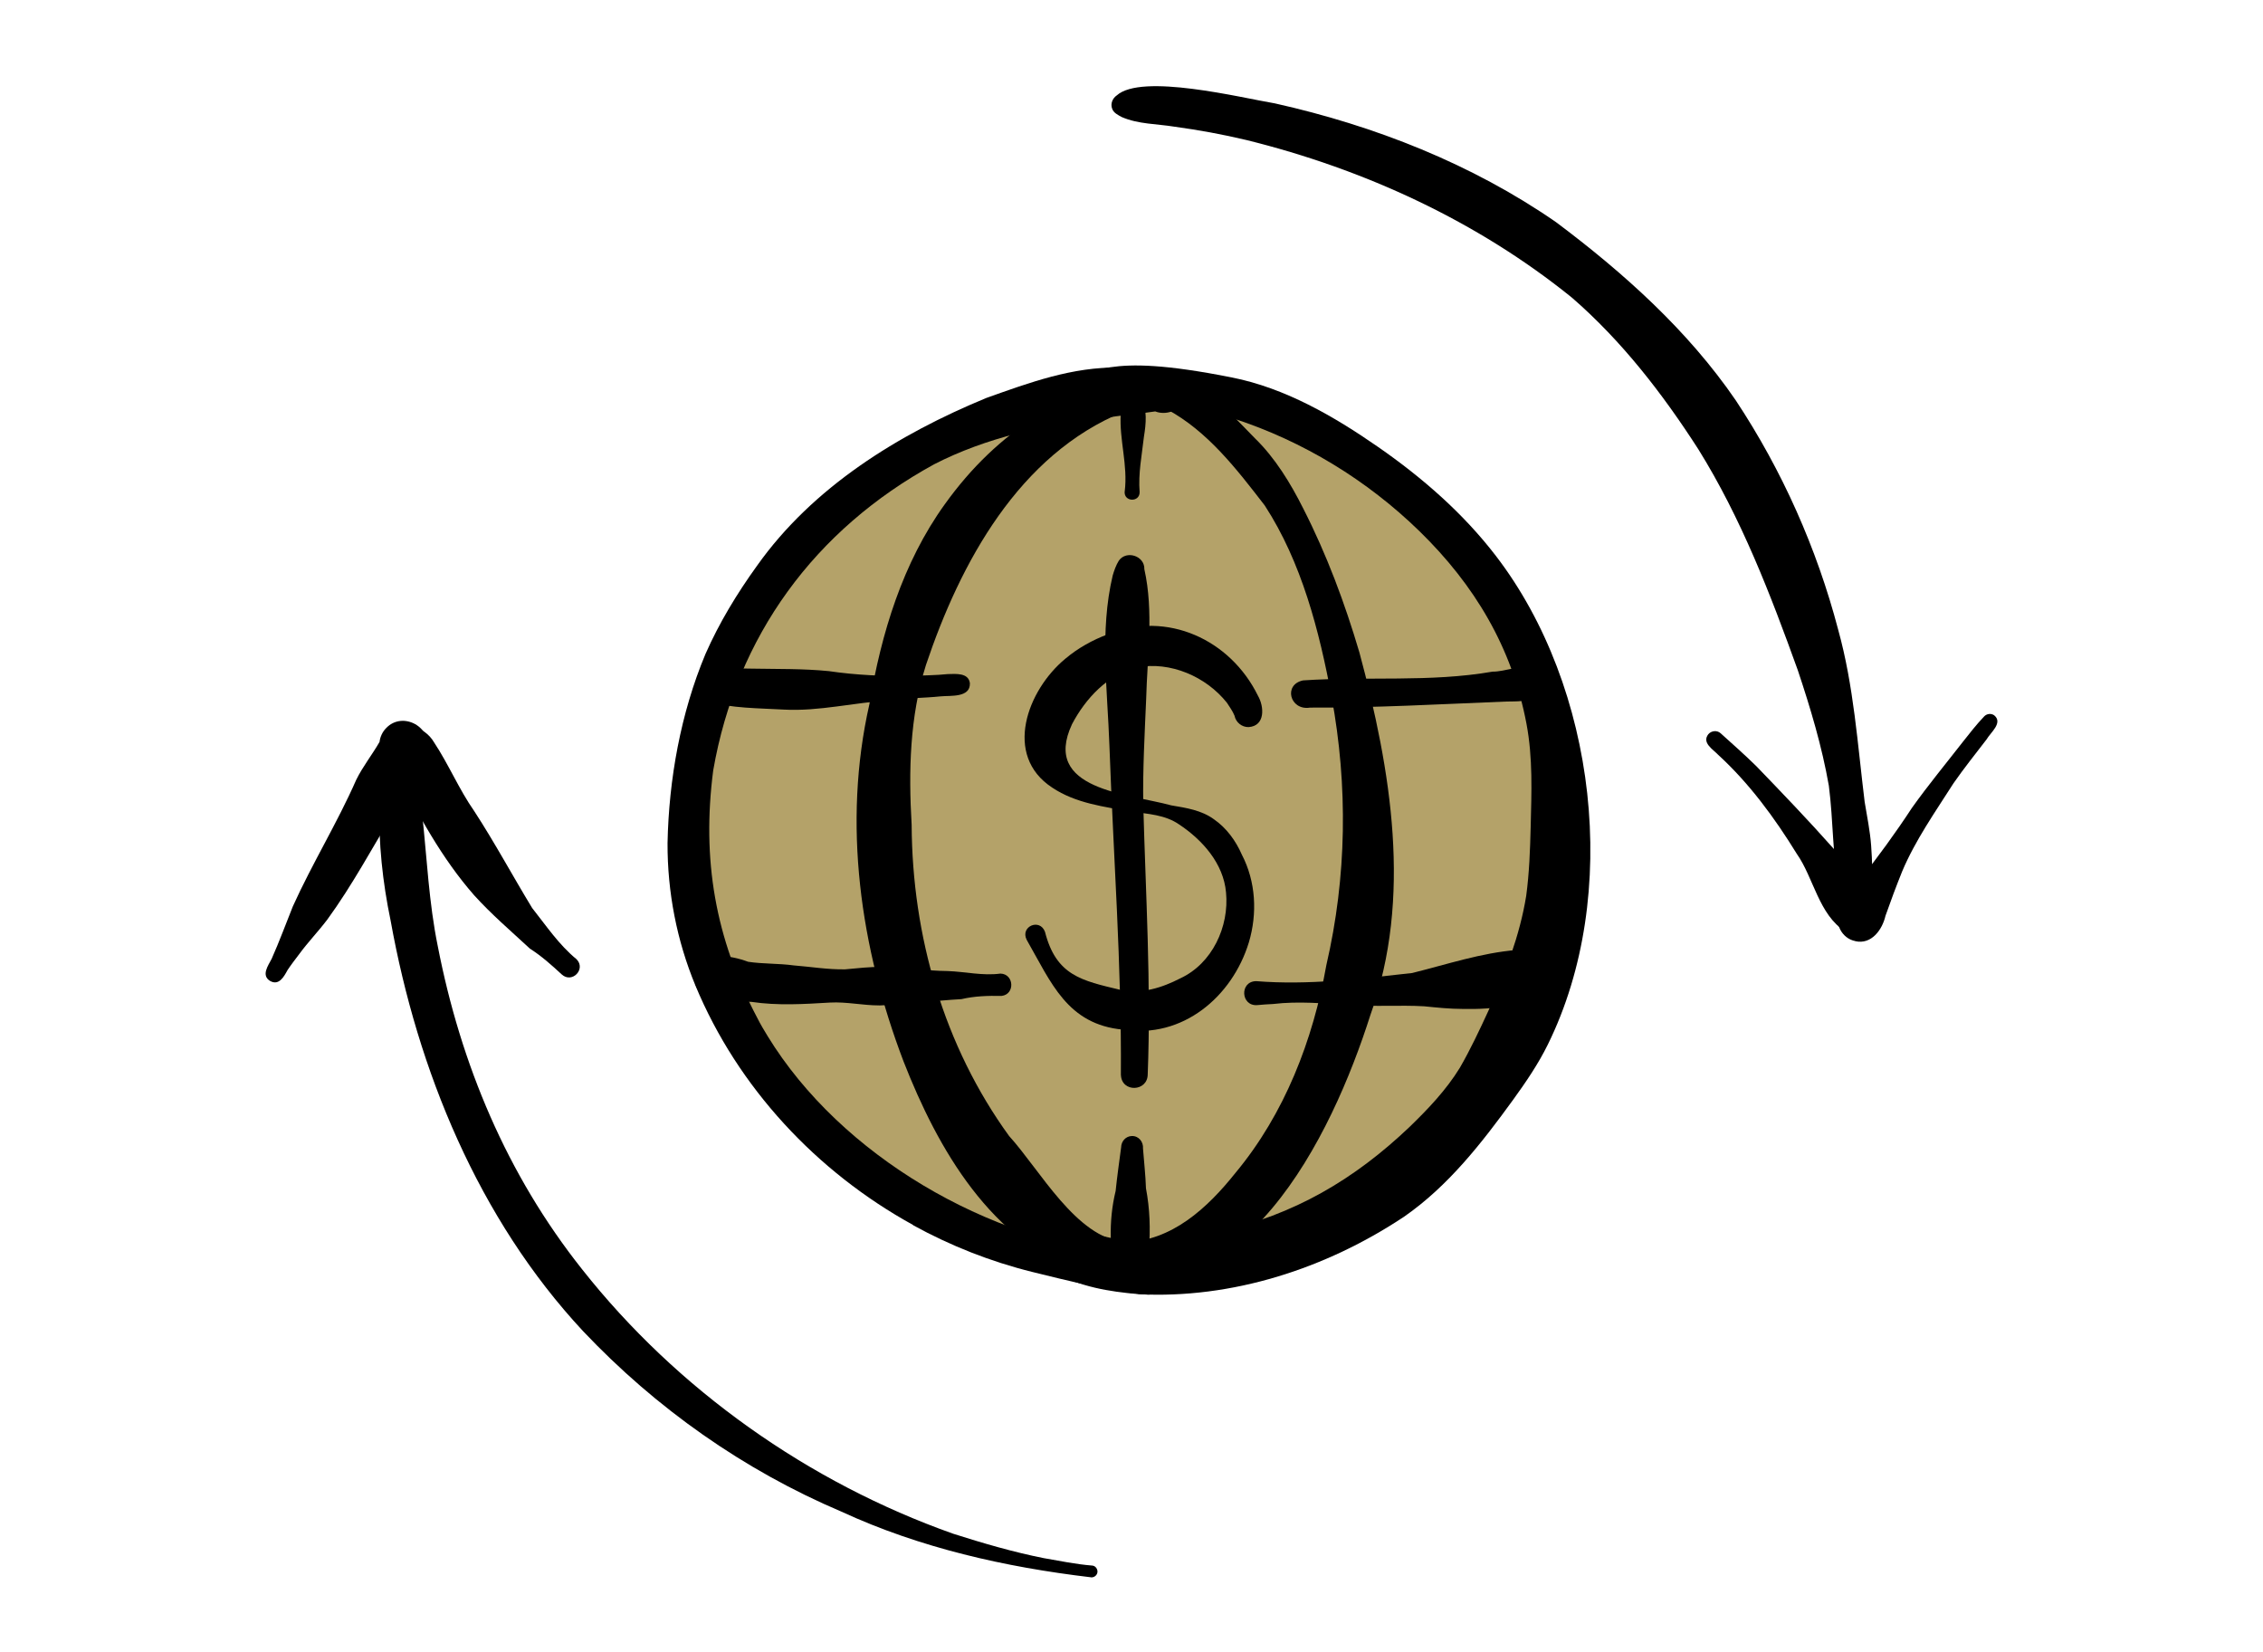
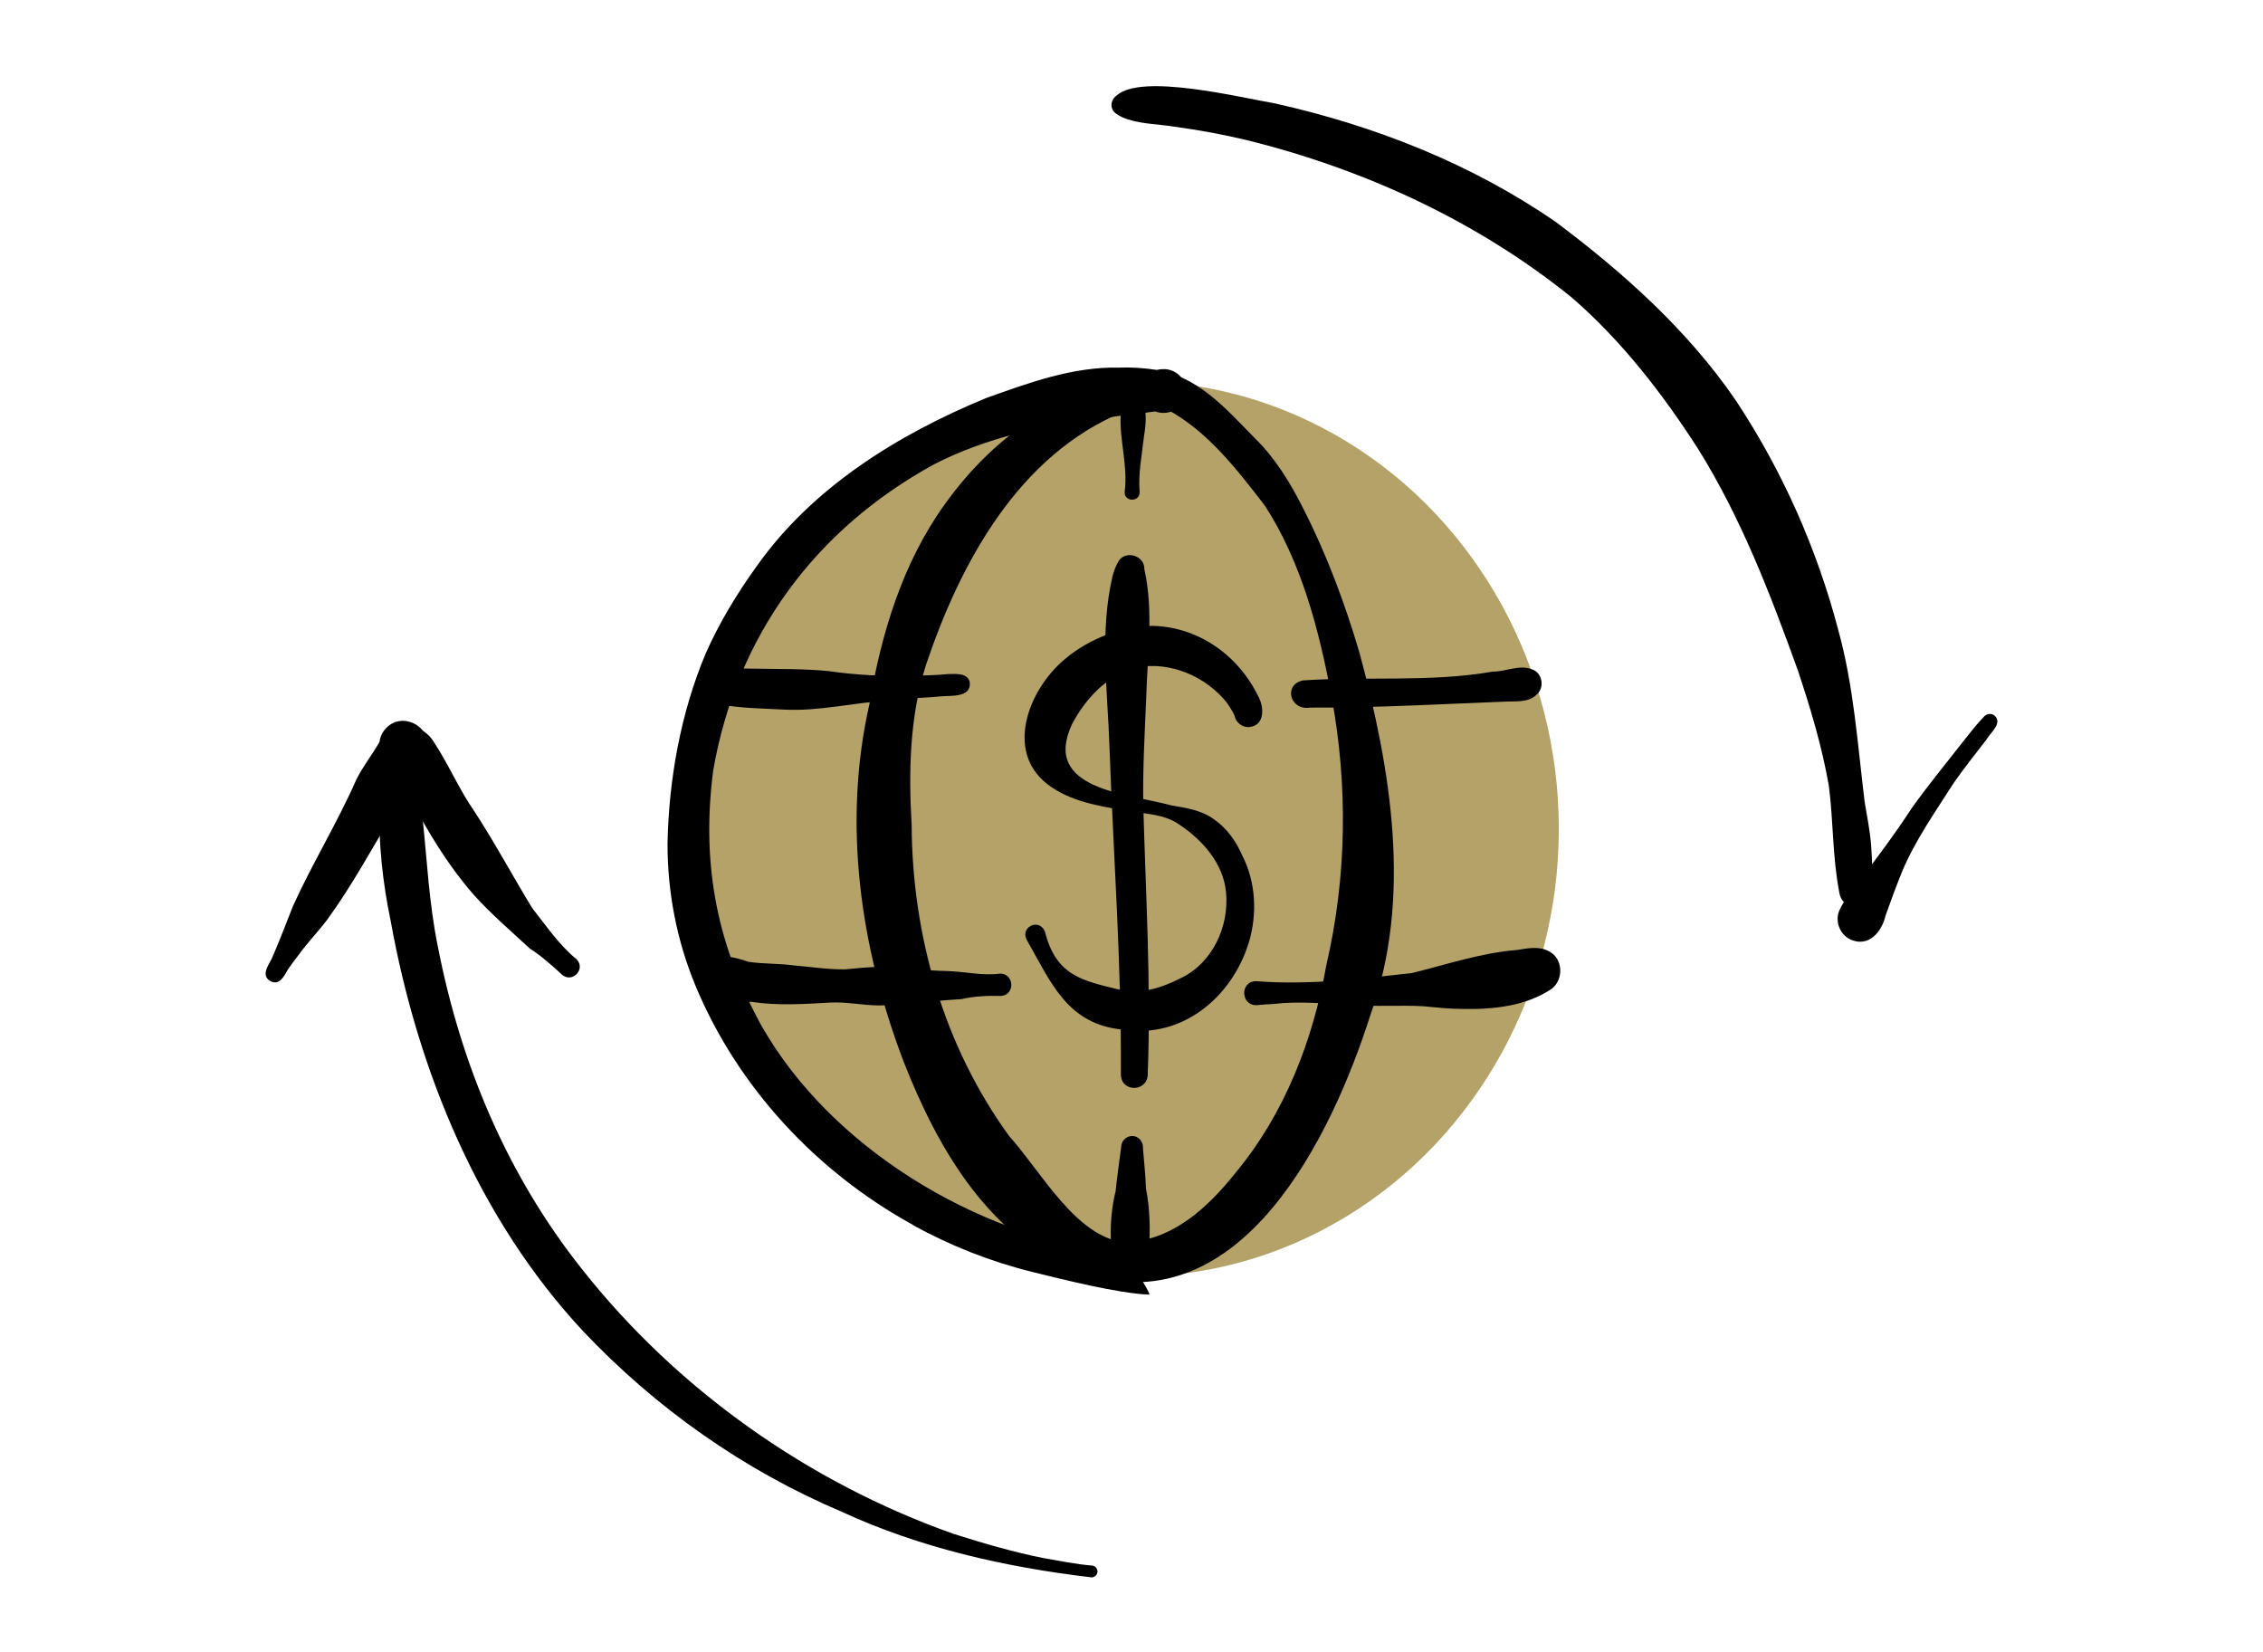
<svg xmlns="http://www.w3.org/2000/svg" id="PEN" viewBox="0 0 436.64 318.78">
  <defs>
    <style>
      .cls-1, .cls-2 {
        stroke-width: 0px;
      }

      .cls-2 {
        fill: #b4a269;
      }
    </style>
  </defs>
  <ellipse class="cls-2" cx="218.64" cy="159.94" rx="82.13" ry="86.4" />
-   <path class="cls-1" d="M216.73,198.67c-10.82-.98-13.91-9.11-18.63-17.33-1.31-2.58,2.54-4.24,3.53-1.54,2.16,8.43,7.02,9.4,14.64,11.21,4,.82,7.92-.42,11.46-2.24,6.16-2.85,9.47-9.98,8.83-16.58-.49-5.59-4.56-10.14-9.07-13.13-2.69-1.86-6-2.01-9.13-2.46-5.24-.92-10.81-1.6-15.33-4.63-9.55-6.24-4.77-18.85,2.51-24.86,2.41-2.04,5.26-3.63,8.22-4.73,11.43-4.62,23.64,1.03,28.95,11.84,1.24,2.13,1.44,5.85-1.79,6.07-1.31.03-2.47-.92-2.72-2.2-.37-.9-.94-1.69-1.47-2.5-4.01-5.04-10.91-8.04-17.32-6.82-5.63,1.32-9.95,5.99-12.56,10.95-5.96,12.74,10.94,13.41,19.14,15.67,2.85.48,5.84.93,8.23,2.68,2.44,1.69,4.22,4.14,5.4,6.84,2.7,5.2,3.01,11.34,1.35,16.91-3.21,10.54-12.85,18.65-24.24,16.84Z" />
+   <path class="cls-1" d="M216.73,198.67c-10.82-.98-13.91-9.11-18.63-17.33-1.31-2.58,2.54-4.24,3.53-1.54,2.16,8.43,7.02,9.4,14.64,11.21,4,.82,7.92-.42,11.46-2.24,6.16-2.85,9.47-9.98,8.83-16.58-.49-5.59-4.56-10.14-9.07-13.13-2.69-1.86-6-2.01-9.13-2.46-5.24-.92-10.81-1.6-15.33-4.63-9.55-6.24-4.77-18.85,2.51-24.86,2.41-2.04,5.26-3.63,8.22-4.73,11.43-4.62,23.64,1.03,28.95,11.84,1.24,2.13,1.44,5.85-1.79,6.07-1.31.03-2.47-.92-2.72-2.2-.37-.9-.94-1.69-1.47-2.5-4.01-5.04-10.91-8.04-17.32-6.82-5.63,1.32-9.95,5.99-12.56,10.95-5.96,12.74,10.94,13.41,19.14,15.67,2.85.48,5.84.93,8.23,2.68,2.44,1.69,4.22,4.14,5.4,6.84,2.7,5.2,3.01,11.34,1.35,16.91-3.21,10.54-12.85,18.65-24.24,16.84" />
  <path class="cls-1" d="M216.27,207.44c.15-21.2-1.45-42.38-2.21-63.56-.38-10.91-1.92-22.08.63-32.83.28-.96.64-2,1.19-2.88,1.47-2.07,5.01-.91,4.92,1.65,1.84,8.21.56,16.75.35,25.07-.29,6.77-.67,13.56-.56,20.34.47,17.35,1.53,34.72.86,52.07-.03,3.37-5.03,3.54-5.17.12Z" />
  <path class="cls-1" d="M209.51,245.92c-18.24-6.19-28.53-24.14-35.18-41.14-8.33-21.89-11.81-45.86-6.58-68.91,2.28-13.63,6.39-27.25,14.55-38.58,10.21-14.24,23.51-22.43,40.58-25.83,8.06.83,13.87,7.63,19.24,13.09,3.94,3.82,6.94,8.78,9.32,13.53,4.54,8.89,8.04,18.28,10.86,27.83,6.07,22.56,10.27,47.36,2.12,69.91-7.45,23.44-24.82,59.38-54.91,50.08ZM216.95,239.67c9.13-.15,16.07-6.64,21.44-13.38,9.48-11.39,14.95-25.6,17.53-40.09,3.95-17.03,4.18-34.55,1.01-51.73-2.37-12.75-5.79-26.01-12.9-36.94-5.4-6.99-11.01-14.34-18.94-18.59-2.7.92-5.59-.99-8.28.5-20.22,8.24-31.52,29.12-38.15,48.87-3.14,10-3.37,20.47-2.76,30.85.11,21.38,6.18,42.62,18.8,60.02,6,6.6,12.92,19.6,22.26,20.49Z" />
  <path class="cls-1" d="M176.17,236.35c-18.61-10.24-33.82-26.54-41.98-46.17-3.61-8.7-5.42-18.07-5.39-27.49.25-12.36,2.54-25.08,7.32-36.51,2.65-6.02,6.09-11.67,9.93-17,10.77-15.21,27.26-25.38,44.25-32.39,8.25-2.95,16.74-6.06,25.61-5.86,2.44-.1,4.86.08,7.27.44.97-.21,1.94-.24,2.92.13,2.36.9,3.43,3.66,2.28,5.91-.99,1.94-3.51,2.74-5.48,1.97-3.33.52-6.72.71-10.03,1.34-11.14,1.17-22.68,3.74-32.63,8.86-23.02,12.59-38.13,33.15-42.63,59.07-2.22,17.17.36,32.36,8.51,47.76.6,1.21,1.31,2.38,2.01,3.53,14.15,23.1,42.67,39.56,69.38,42.08,0,.95,4.27,6.82,4.26,7.78-6.1-.25-16.69-2.93-22.62-4.39-8.03-1.99-15.77-5.05-22.99-9.02Z" />
-   <path class="cls-1" d="M219.63,249.69c-5.57-.46-11.37-1.43-16.28-4.23-2.39-1.63-4.6-3.53-6.7-5.5-3.7-4.24,1.44-9.64,5.84-6.17.84.6,1.51,1.44,2.44,1.9,3.39,1.42,6.85,2.82,10.5,3.35,6.6,1.23,13.28.38,19.7-1.36,14.55-3.29,26.13-10.04,36.88-20.28,3.58-3.47,7.04-7.11,9.66-11.37,2.06-3.57,3.82-7.32,5.54-11.06,3.17-7.11,6.03-14.42,7.27-22.14.59-4.41.75-8.83.86-13.26.16-6.69.44-13.3-.81-19.92-2.77-14.69-10.01-26.79-20.66-37.17-10.09-9.83-22.43-17.36-35.84-21.72-3.65-1.19-7.41-1.77-11.08-2.82-3.11-.89-6.23-1.74-9.35-2.61-2.79-.78-12.15-2.57-15.03-2.57,10.2,0,9.18-5.09,35.12.07,10.27,2.04,19.64,7.46,28.2,13.4,8.52,5.91,16.43,12.8,22.74,21.03,19.42,25.28,24.22,65.44,10.03,94.26-1.86,3.78-4.24,7.27-6.71,10.68-6.06,8.35-12.52,16.66-21.08,22.59-15.02,9.97-33.13,15.87-51.26,14.92Z" />
  <path class="cls-1" d="M151.22,136.91c-4.96-.28-9.98-.23-14.8-1.57-2.46-.61-3.1-4.11-1.01-5.55.84-.65,1.89-.62,2.89-.61,2.26-.07,4.51-.27,6.77-.17,4.95.09,9.92-.01,14.85.48,5.28.78,10.6,1,15.93.94,2.34-.14,4.69-.12,7.03-.37,1.55-.03,3.99-.29,4.26,1.76.09,2.84-3.73,2.35-5.67,2.54-3.26.34-6.54.3-9.78.79-6.86.36-13.57,2.14-20.48,1.76Z" />
  <path class="cls-1" d="M282.25,194.67c-2.5,0-4.98-.26-7.47-.51-4.65-.28-9.84.15-14.34-.32-4.99-.2-9.89-.71-14.81-.12-1.01.05-2.02.11-3.02.21-3.22.27-3.48-4.59-.23-4.62,10.13.81,20.1-.46,30.09-1.57,6.72-1.66,13.3-3.89,20.24-4.45,2.1-.32,4.31-.81,6.26.31,2.61,1.41,2.75,5.33.49,7.14-4.94,3.39-11.35,4.06-17.22,3.93Z" />
  <path class="cls-1" d="M169.63,193.99c-3.17,0-6.29-.72-9.47-.55-5.05.3-10.13.62-15.15-.13-1.66-.14-3.28.29-4.93.27-3,.15-6.47-1.99-5.98-5.35.99-5,6.69-3.97,10.25-2.66,2.9.44,5.87.3,8.78.7,3.31.26,6.6.82,9.92.76,2.4-.22,4.8-.49,7.21-.48,4.2.08,8.37.77,12.58.81,3.43.12,6.75.95,10.19.49,2.64.06,2.87,4,.22,4.31-2.62-.05-5.18.02-7.74.62-5.3.29-10.56,1.05-15.86,1.22Z" />
  <path class="cls-1" d="M252.65,136.55c-3.78.5-5.07-4.46-1.23-5.27,12.18-.82,24.49.41,36.57-1.69,2.48.02,5.07-1.38,7.48-.49,2.13.6,2.66,3.54,1.01,4.93-1.54,1.53-3.87,1.26-5.9,1.33-12.65.5-25.33,1.23-37.94,1.17,0,0,.01,0,.01,0Z" />
  <path class="cls-1" d="M217.01,94.84c.64-5.14-1.07-9.94-.77-15,.12-1.17.53-2.3,1.14-3.29.07-.66.6-1.27,1.36-1.29.85-.03,1.44.69,1.45,1.44,1.21,2.35.94,5.04.53,7.56-.4,3.55-1.12,7.1-.83,10.69.02,2.01-3.05,1.92-2.89-.11Z" />
  <path class="cls-1" d="M216.35,246.54c-2.92-1.49-1.78-5.11-2.03-7.74-.07-3.04.22-6.06.94-9.01.28-2.75.71-5.78,1.06-8.42.02-1.15.87-2.14,2.06-2.18,1.35-.04,2.26,1.14,2.16,2.42.19,2.55.49,5.1.57,7.66.75,3.94.89,7.93.56,11.93.48,3.4-1.61,6.91-5.33,5.35Z" />
  <path class="cls-1" d="M354.87,172.09c-1.31-6.77-1.12-13.68-2-20.49-1.33-7.59-3.55-14.98-5.99-22.29-5.29-14.68-10.91-29.31-19.18-42.61-6.87-10.69-14.76-20.91-24.39-29.26-18.24-14.76-40.05-24.79-62.77-30.41-4.61-1.1-9.26-1.95-13.96-2.59-3.37-.55-6.96-.47-10.13-1.85-.68-.37-1.6-.8-1.87-1.63-.35-.95.07-1.98.88-2.54,4.81-4.34,23.97.43,30.54,1.53,19.23,4.3,37.99,11.66,54.24,22.92,13.03,9.76,25.44,20.89,34.68,34.39,8.95,13.52,15.63,28.55,19.75,44.23,3.01,10.86,3.74,22.11,5.11,33.23.46,2.81,1.04,5.59,1.25,8.44.22,2.9.26,5.85.24,8.77-.23,3.87-5.88,4.16-6.4.17Z" />
-   <path class="cls-1" d="M356.06,179.72c-5.12-3.18-6.13-10.38-9.37-14.97-4.32-7.02-9.2-13.64-15.18-19.12-1.02-1.07-3.19-2.31-1.89-3.97.58-.68,1.68-.8,2.36-.19,2.32,2.09,4.66,4.16,6.89,6.35,5.02,5.21,10.03,10.42,14.83,15.83,2.63,2.87,5.49,5.66,7.06,9.29.87,2.25,1.36,5.88-1.08,7.31-1.17.62-2.66.4-3.61-.54Z" />
  <path class="cls-1" d="M357.98,181.58c-2.61-.49-4.11-3.46-3.1-5.88.94-2.12,2.57-3.87,3.87-5.78,3.57-4.55,6.99-9.2,10.15-14.04,3.11-4.37,6.53-8.5,9.81-12.72,1.33-1.68,2.64-3.37,4.12-4.92.5-.54,1.33-.65,1.94-.23,1.76,1.45-.7,3.32-1.47,4.66-2.15,2.8-4.35,5.55-6.37,8.45-3.55,5.57-7.38,11-9.91,17.01-1.14,2.83-2.21,5.69-3.22,8.57-.62,2.69-2.7,5.59-5.81,4.9Z" />
  <path class="cls-1" d="M210.48,304.33c-16.54-1.96-32.96-5.66-48.14-12.67-18.83-8-35.78-19.96-49.83-34.81-20.2-21.68-31.93-50.31-37.14-79.22-1.55-7.43-2.36-14.98-2.15-22.57.03-4.43-1.14-16.25,5.9-14.67,4.22,1.39,1.65,12.95,2.36,16.88.9,8.42,1.28,16.93,2.98,25.25,4.44,22.84,13.34,44.1,27.85,62.38,18.36,23.25,43.71,41.15,71.58,51.02,5.7,1.82,11.67,3.56,17.47,4.71,3.12.54,6.23,1.19,9.39,1.44.62.04,1.07.69,1,1.28-.08.63-.67,1.06-1.28.99Z" />
  <path class="cls-1" d="M108.37,188c-1.94-1.79-3.89-3.54-6.12-4.96-3.64-3.38-7.45-6.63-10.78-10.32-6.21-7.09-10.78-15.46-14.96-23.85-.83-1.95-1.52-4.21-.78-6.29,1.71-3.95,6.21-2.44,8,.62,2.84,4.29,4.83,9.1,7.79,13.33,3.96,6.08,7.39,12.48,11.16,18.67,2.71,3.42,5.15,7.08,8.56,9.88,1.88,1.89-.86,4.76-2.86,2.93Z" />
  <path class="cls-1" d="M52.15,189.29c-1.81-1.07-.43-2.95.26-4.28,1.48-3.32,2.74-6.75,4.09-10.12,3.75-8.31,8.57-16.09,12.24-24.44,1.26-2.57,3.07-4.82,4.49-7.3.12-.99.56-1.94,1.28-2.67,3.2-3.37,9.05-.14,7.86,4.37-.27,1.09-.9,1.98-1.74,2.59-1.56,3-2.75,6.18-4.51,9.07-4.26,7.01-8.13,14.28-12.97,20.92-1.72,2.28-3.71,4.33-5.4,6.64-.77,1.02-1.56,2.03-2.26,3.09-.69,1.26-1.64,3.06-3.34,2.13Z" />
</svg>